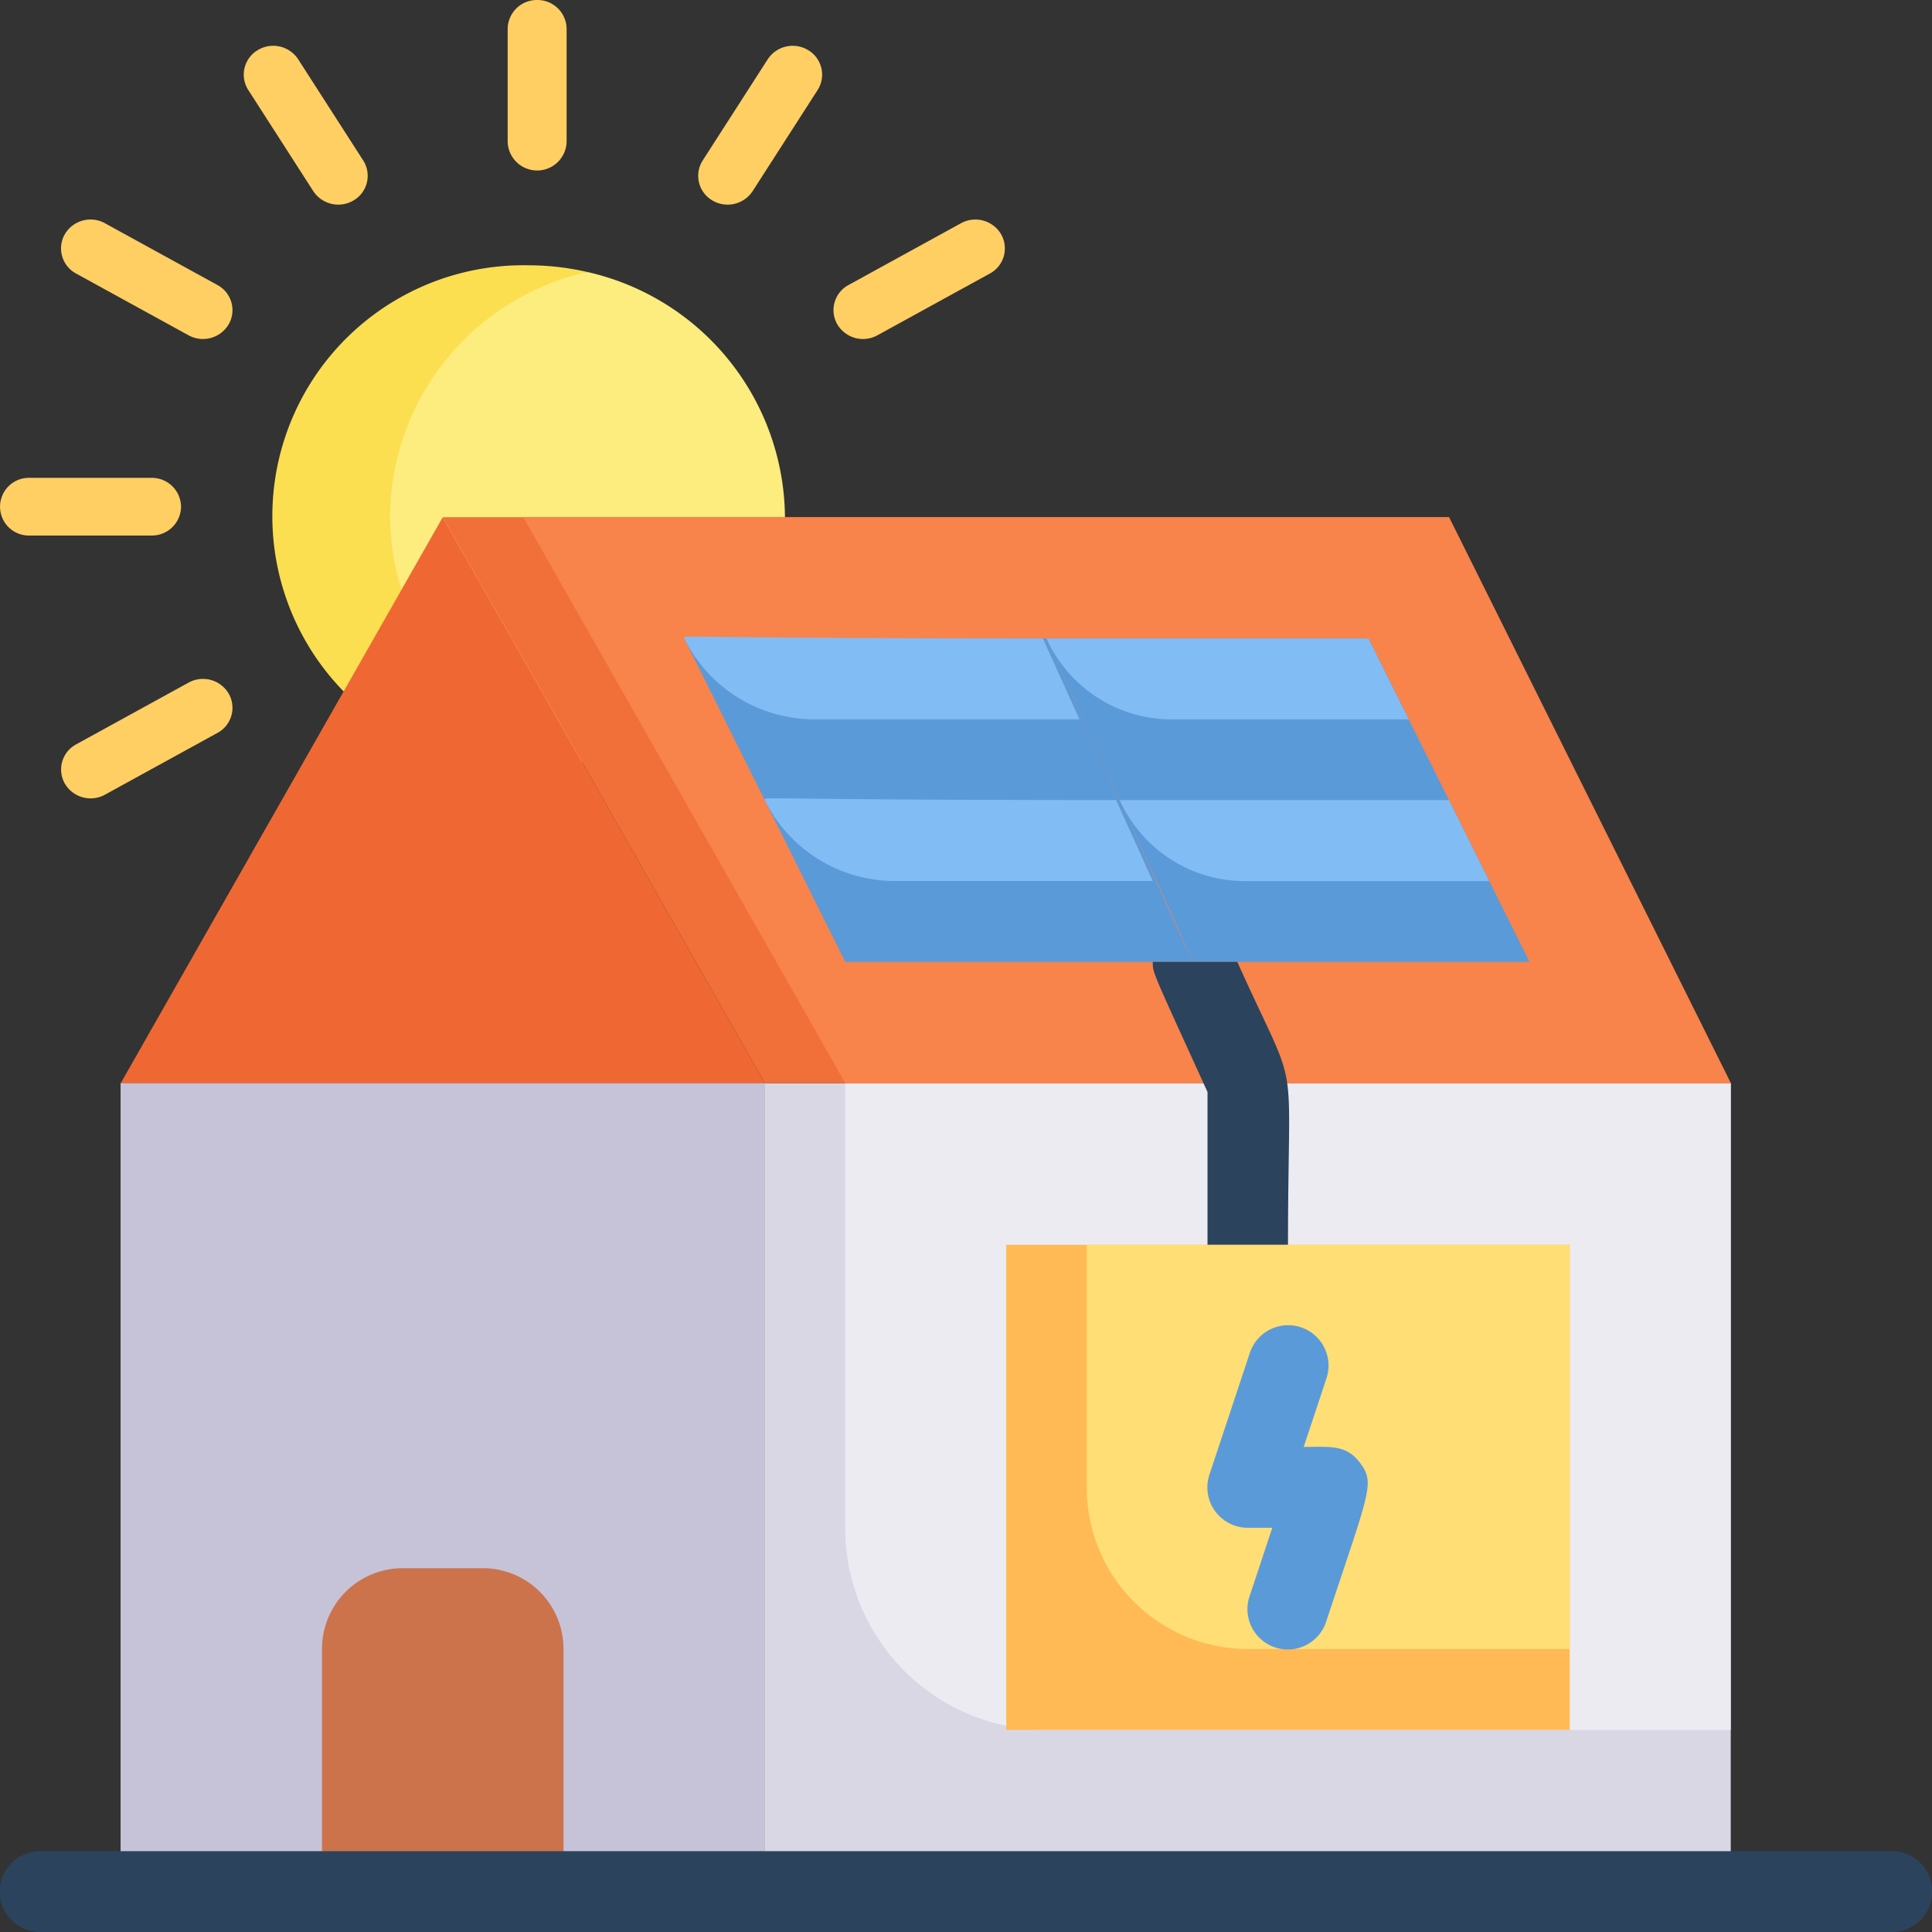
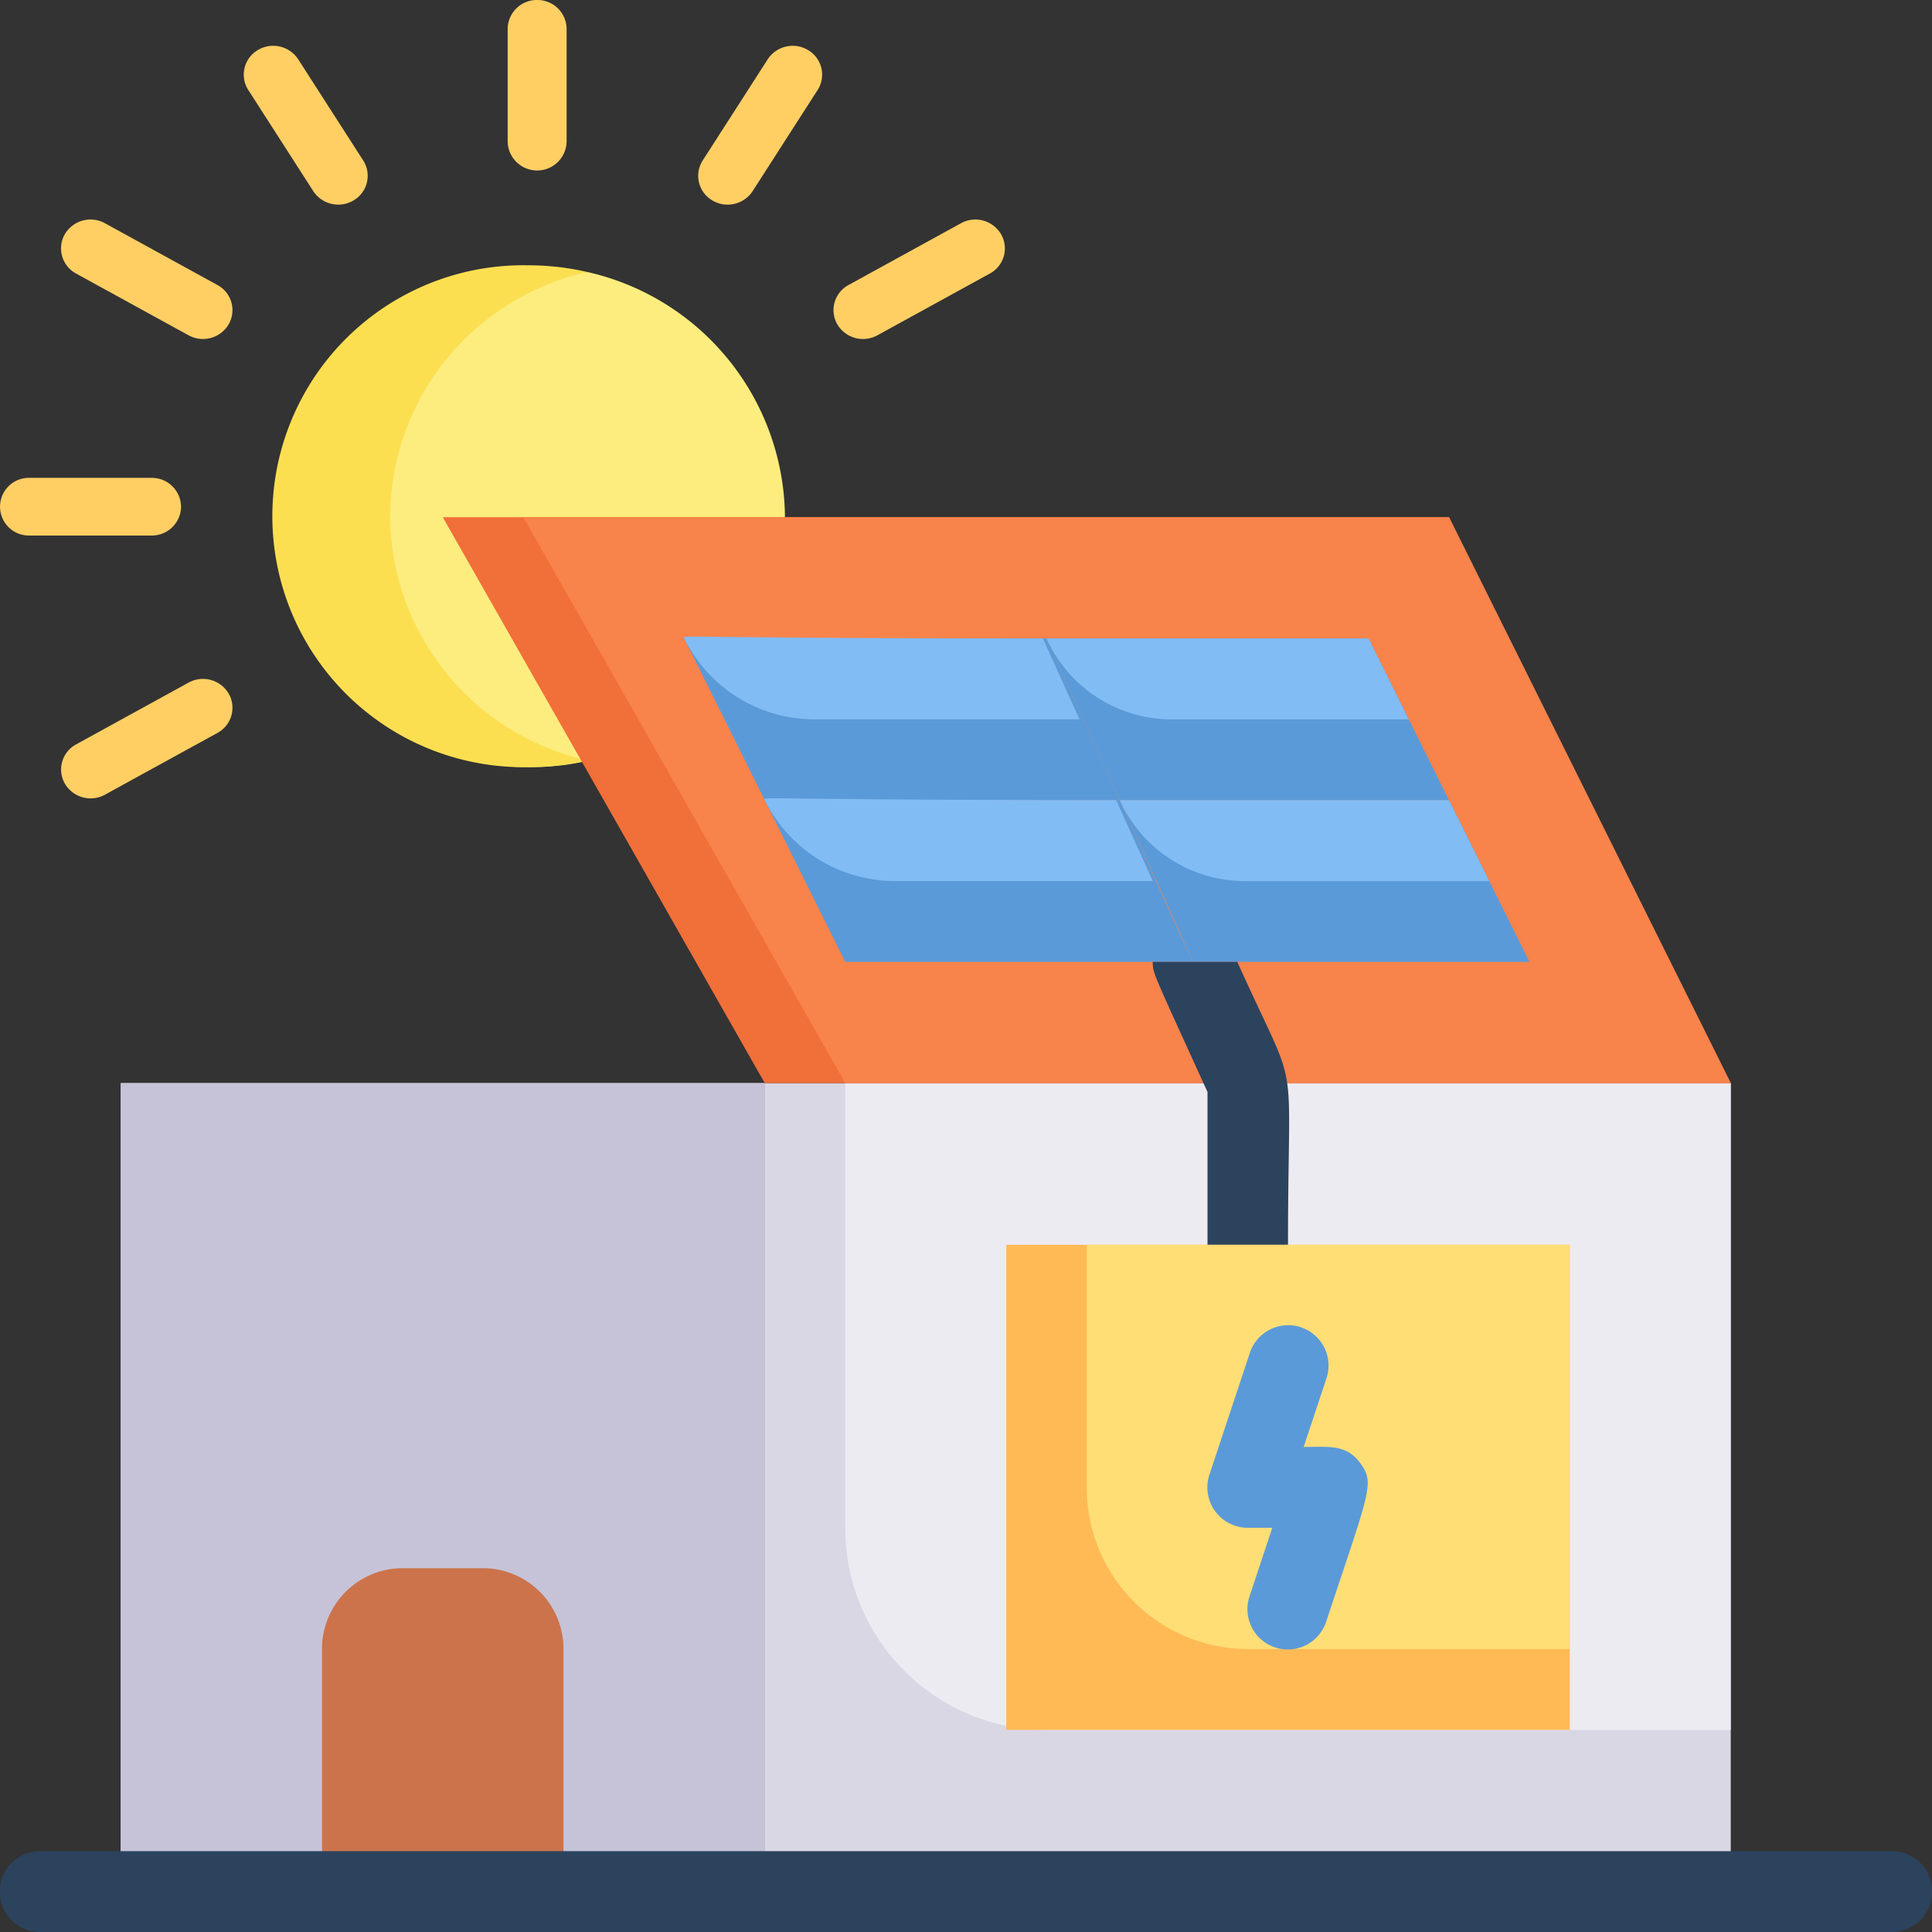
<svg xmlns="http://www.w3.org/2000/svg" width="160" height="160" viewBox="0 0 160 160">
  <rect x="0" y="0" width="160" height="160" fill="#333333" stroke="none" />
  <path data-name="Path 12498" d="M126.581 92.049a21.011 21.011 0 0 1-21.235 20.78c-11.728 0-17.823-9.3-17.823-20.78s14.526-19.621 14.526-19.621c1.711 0 8.18-.6 8.18-.6a20.979 20.979 0 0 1 16.352 20.221z" transform="translate(-61.575 -49.3)" style="fill:#fced7e" />
  <path data-name="Path 12499" d="M86.64 90.828a20.883 20.883 0 0 1 16.353-20.221 21.719 21.719 0 0 0-4.882-.558 20.784 20.784 0 1 0 0 41.559 21.719 21.719 0 0 0 4.882-.558A20.883 20.883 0 0 1 86.64 90.828z" transform="translate(-54.34 -48.078)" style="fill:#fcdf51" />
  <g data-name="Group 2634">
    <path data-name="Path 12488" d="M140.18 0a2.415 2.415 0 0 0-2.441 2.389v9.358a2.442 2.442 0 0 0 4.882 0V2.389A2.415 2.415 0 0 0 140.18 0z" transform="translate(-95.696)" style="fill:#ffcf64" />
    <path data-name="Path 12489" d="M21.56 128.565a2.415 2.415 0 0 0-2.441-2.389H9.008a2.389 2.389 0 1 0 0 4.777h10.111a2.415 2.415 0 0 0 2.441-2.388z" transform="translate(-6.567 -86.602)" style="fill:#ffcf64" />
    <path data-name="Path 12490" d="M74.057 13.214a2.473 2.473 0 0 0-3.366-.751 2.359 2.359 0 0 0-.767 3.294l5.382 8.375a2.475 2.475 0 0 0 3.366.751 2.359 2.359 0 0 0 .767-3.294z" transform="translate(-49.362 -8.303)" style="fill:#ffcf64" />
    <path data-name="Path 12491" d="m35.286 63.391-9.313-5.115a2.47 2.47 0 0 0-3.324.914 2.362 2.362 0 0 0 .934 3.252l9.317 5.115a2.473 2.473 0 0 0 3.324-.914 2.361 2.361 0 0 0-.938-3.252z" transform="translate(-17.283 -39.789)" style="fill:#ffcf64" />
    <path data-name="Path 12492" d="m32.9 179.572-9.312 5.115a2.362 2.362 0 0 0-.934 3.252 2.473 2.473 0 0 0 3.324.914l9.312-5.115a2.362 2.362 0 0 0 .934-3.252 2.47 2.47 0 0 0-3.324-.914z" transform="translate(-17.283 -123.041)" style="fill:#ffcf64" />
    <path data-name="Path 12493" d="M196.089 12.464a2.472 2.472 0 0 0-3.366.751l-5.382 8.375a2.359 2.359 0 0 0 .767 3.294 2.475 2.475 0 0 0 3.366-.751l5.382-8.375a2.359 2.359 0 0 0-.767-3.294z" transform="translate(-129.145 -8.303)" style="fill:#ffcf64" />
    <path data-name="Path 12494" d="M235.8 59.19a2.47 2.47 0 0 0-3.324-.914l-9.312 5.115a2.362 2.362 0 0 0-.934 3.252 2.473 2.473 0 0 0 3.324.914l9.312-5.115a2.362 2.362 0 0 0 .934-3.252z" transform="translate(-152.892 -39.788)" style="fill:#ffcf64" />
  </g>
  <path data-name="Path 12459" d="M3 27h53.333v66.952H3z" transform="translate(7 62.7)" style="fill:#dad7e5" />
  <path data-name="Path 12460" d="M3 27h53.333v66.952H3z" transform="translate(7 62.7)" style="fill:#c6c3d8" />
  <path data-name="Path 12461" d="M19 27h80v66.952H19z" transform="translate(44.333 62.7)" style="fill:#dad7e5" />
  <path data-name="Path 12462" d="M94.333 27v53.562H37.667A16.7 16.7 0 0 1 21 63.824V27z" transform="translate(49 62.7)" style="fill:#edebf2" />
-   <path data-name="Path 12463" d="M56.333 59.867H3L29.667 13z" transform="translate(7 29.833)" style="fill:#ef6833" />
  <path data-name="Path 12464" d="M117.667 59.867h-80L11 13h83.333z" transform="translate(25.667 29.833)" style="fill:#f16f39" />
  <path data-name="Path 12465" d="M113 59.867H39.667L13 13h76.667z" transform="translate(30.333 29.833)" style="fill:#f8834b" />
  <path data-name="Path 12466" d="M14.667 39h6.667A6.681 6.681 0 0 1 28 45.7v20.081H8V45.7a6.681 6.681 0 0 1 6.667-6.7z" transform="translate(18.667 90.871)" style="fill:#cc734c" />
  <path data-name="Path 12467" d="M53.067 29.39h-29.4L17 16h30z" transform="translate(39.667 36.876)" style="fill:#5b9ad8" />
  <path data-name="Path 12468" d="M49.754 22.8H27.821a12.028 12.028 0 0 1-10.8-6.7c-.167-.335-.633 0 29.7 0z" transform="translate(39.646 36.772)" style="fill:#82bcf4" />
  <path data-name="Path 12469" d="M59.333 29.39H32.067C28.333 21.189 29.733 24.2 26 16h26.667z" transform="translate(60.667 36.876)" style="fill:#5b9ad8" />
  <path data-name="Path 12470" d="M56 22.7H36.367A11.364 11.364 0 0 1 26 16h26.667z" transform="translate(60.667 36.876)" style="fill:#82bcf4" />
  <path data-name="Path 12471" d="M54.467 33.39h-28.8L19 20h29.4c4.367 9.675 3.933 8.871 6.067 13.39z" transform="translate(44.333 46.267)" style="fill:#5b9ad8" />
  <path data-name="Path 12472" d="M51.154 26.8H29.82a12.028 12.028 0 0 1-10.8-6.7c-.167-.335-.567 0 29.1 0z" transform="translate(44.313 46.162)" style="fill:#82bcf4" />
-   <path data-name="Path 12473" d="M61.753 33.39H33.887c-2.333-5.189.2.4-6.067-13.39h27.267z" transform="translate(64.913 46.267)" style="fill:#5b9ad8" />
+   <path data-name="Path 12473" d="M61.753 33.39H33.887c-2.333-5.189.2.4-6.067-13.39h27.267" transform="translate(64.913 46.267)" style="fill:#5b9ad8" />
  <path data-name="Path 12474" d="M58.42 26.7H38.187A11.364 11.364 0 0 1 27.82 20h27.267z" transform="translate(64.913 46.267)" style="fill:#82bcf4" />
  <path data-name="Path 12475" d="M39.84 47.433a3.333 3.333 0 1 1-6.667 0V34.779C28.607 24.736 28.64 24.971 28.64 24h7c5.3 11.784 4.2 6.427 4.2 23.433z" transform="translate(66.827 55.657)" style="fill:#2c435e" />
  <path data-name="Path 12476" d="M25 31h46.667v40.171H25z" transform="translate(58.333 72.09)" style="fill:#ffba55" />
  <path data-name="Path 12477" d="M67 31v33.476H40.333A13.362 13.362 0 0 1 27 51.086V31z" transform="translate(63 72.09)" style="fill:#ffde76" />
  <path data-name="Path 12478" d="m33.506 55.369 1.867-5.624h-2.034a3.345 3.345 0 0 1-3.167-4.419l3.333-10.043a3.343 3.343 0 1 1 6.333 2.142l-1.867 5.624c2.167 0 3.567-.234 4.733 1.406s.7 2.276-2.867 13.056a3.343 3.343 0 1 1-6.333-2.142z" transform="translate(69.994 76.779)" style="fill:#5b9ad8" />
  <path data-name="Path 12479" d="M156.667 52.7H3.333a3.348 3.348 0 0 1 0-6.7h153.334a3.348 3.348 0 0 1 0 6.7z" transform="translate(0 107.305)" style="fill:#2c435e" />
</svg>